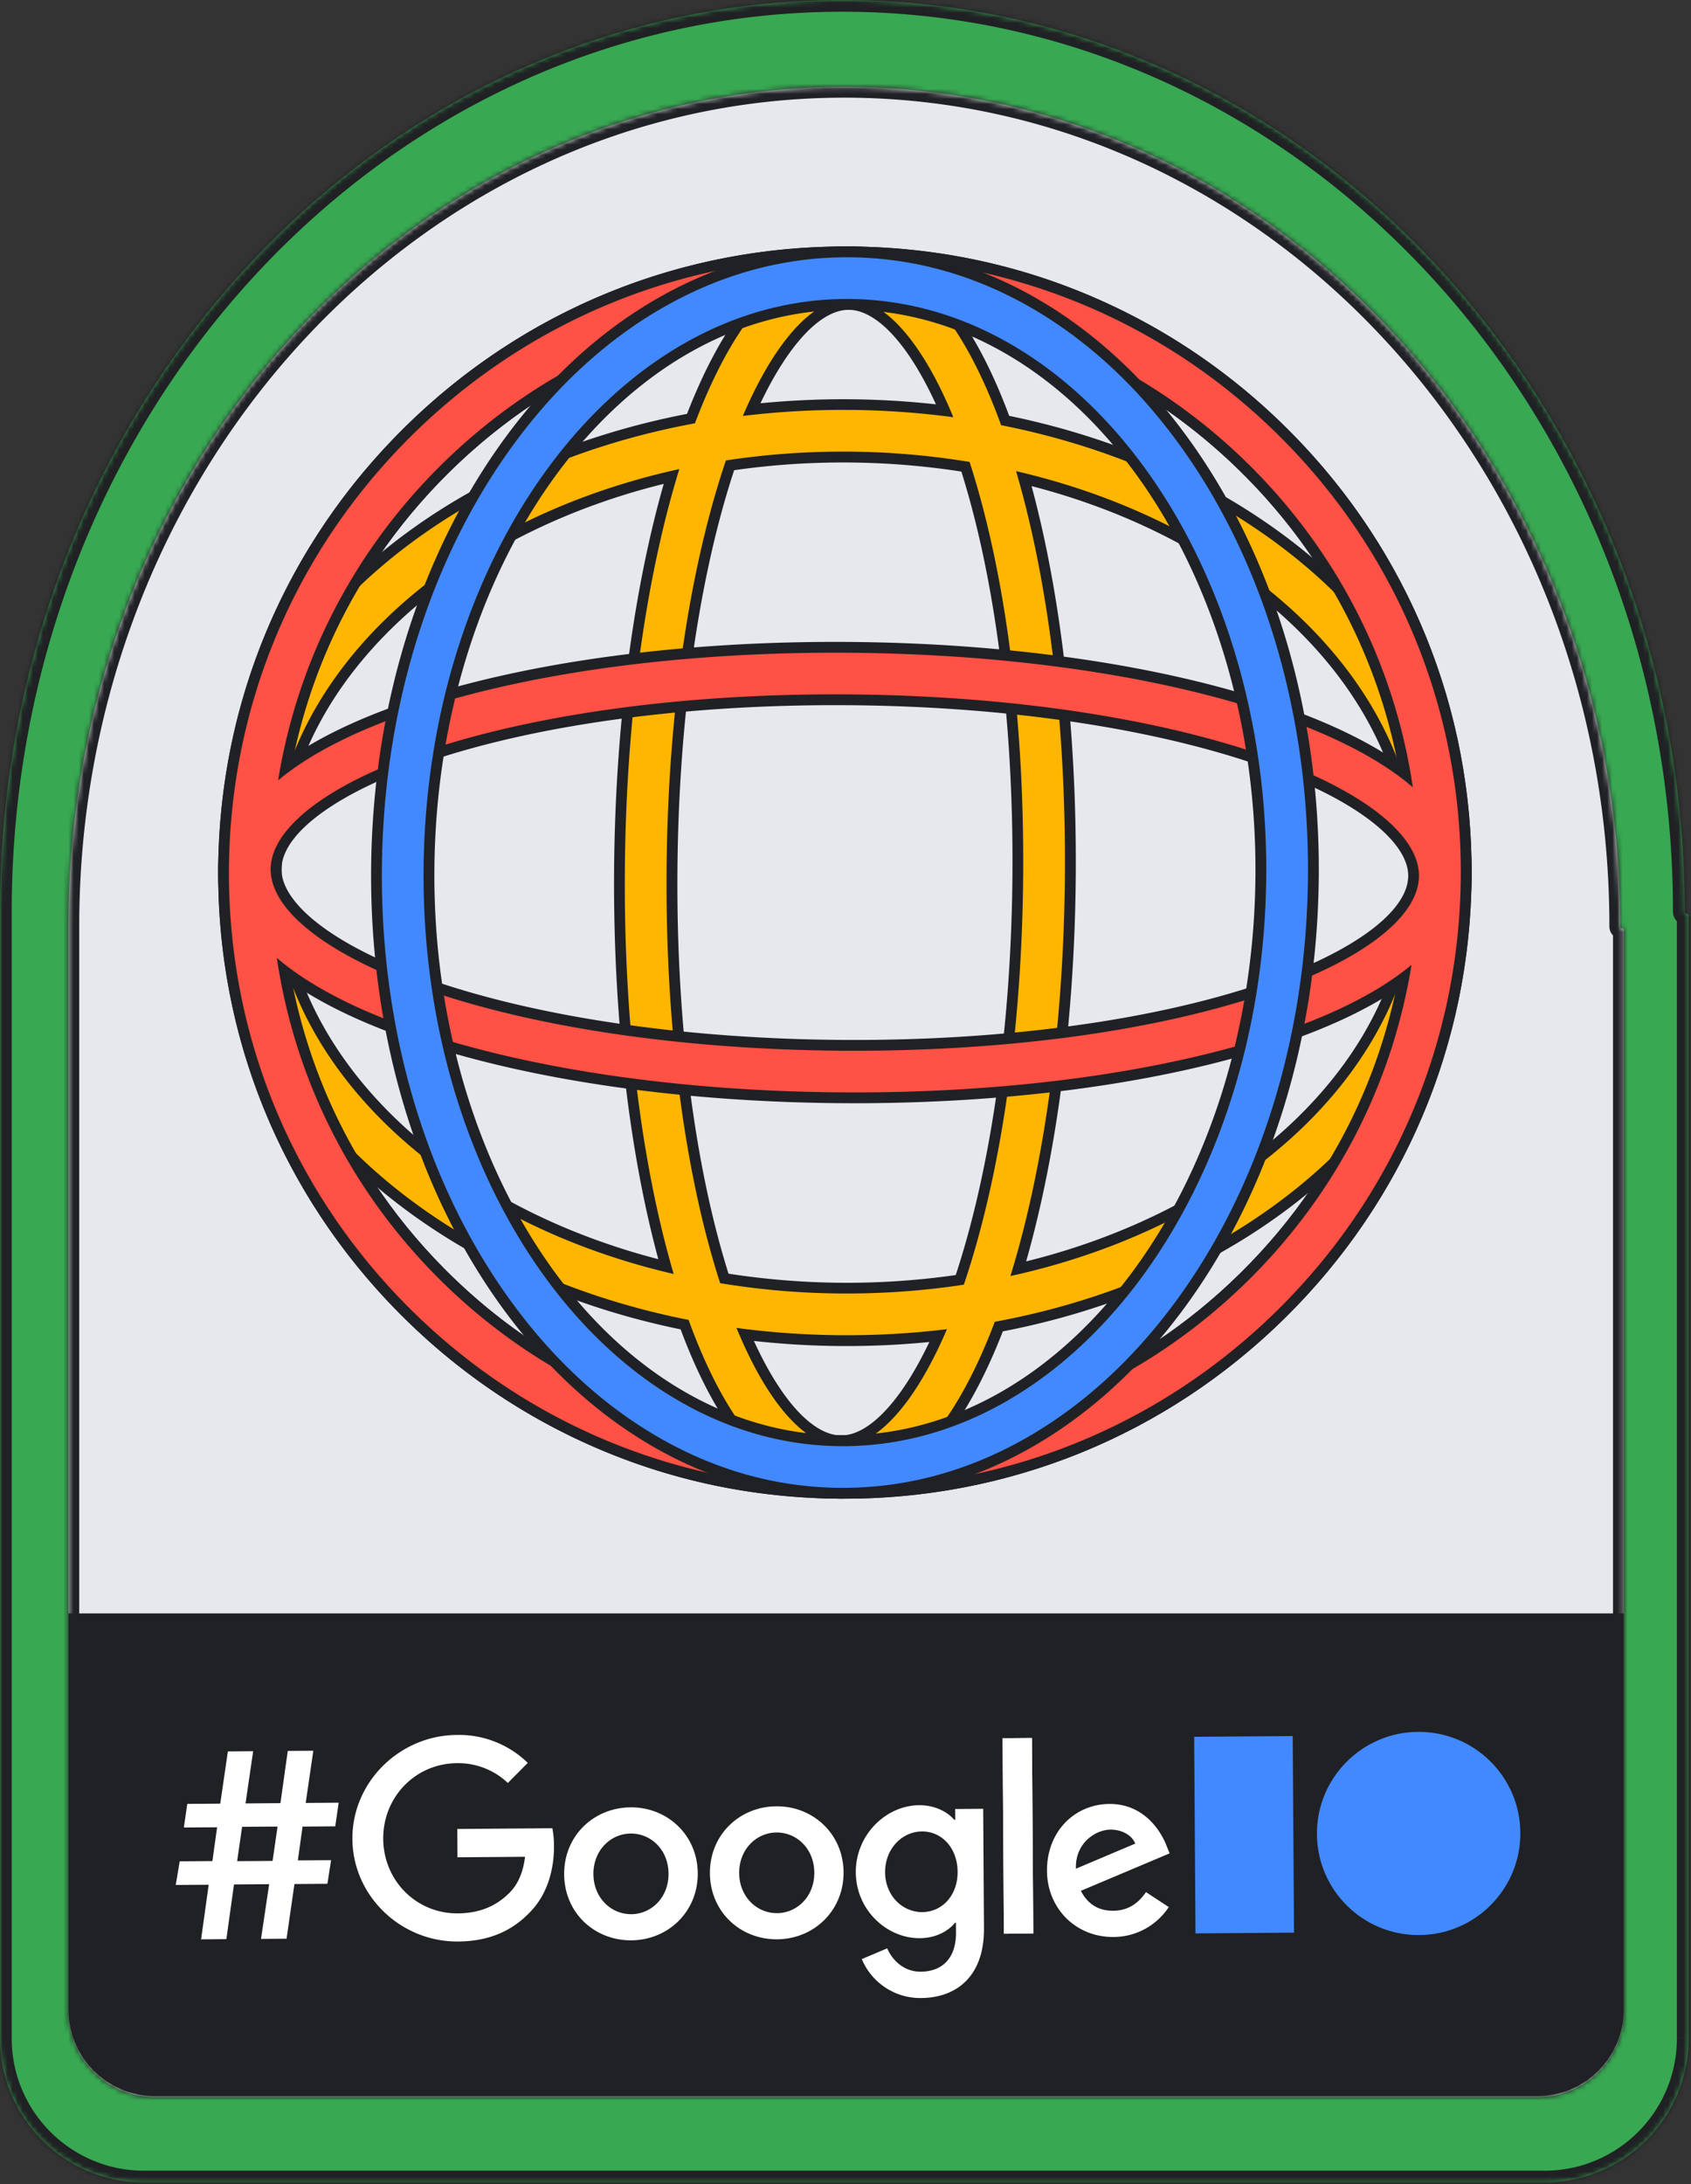
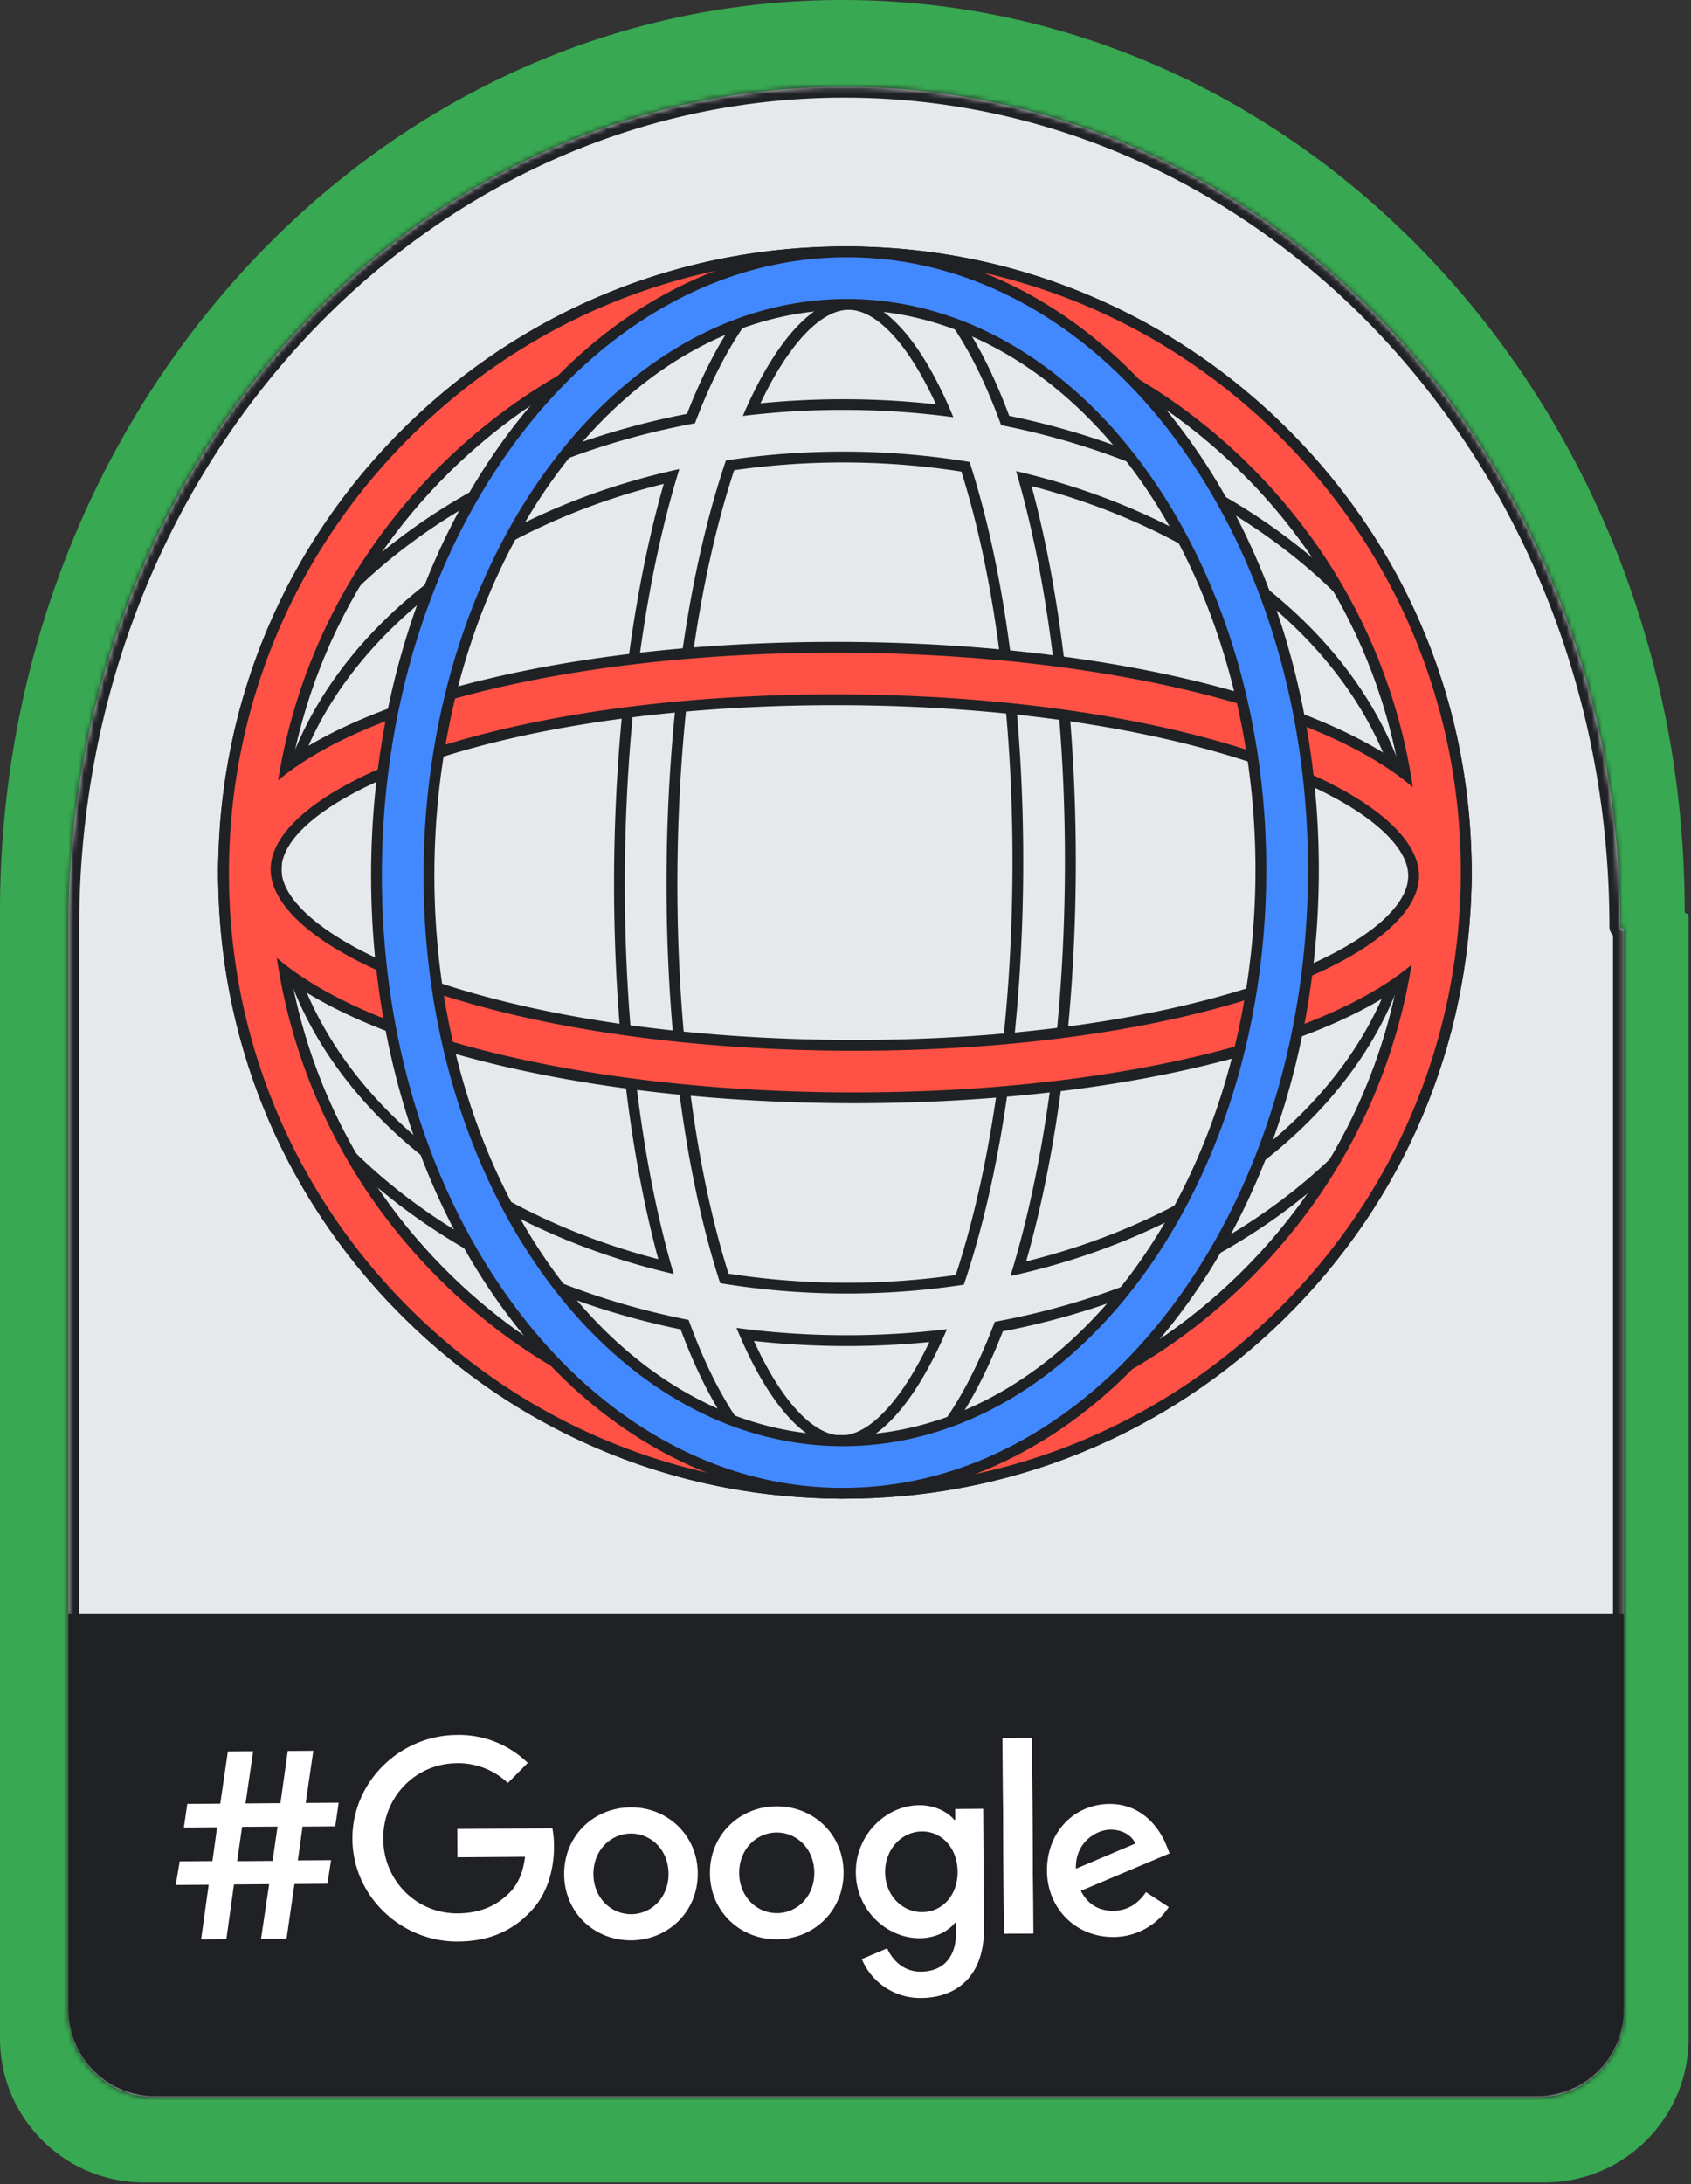
<svg xmlns="http://www.w3.org/2000/svg" width="333" height="430" fill="none">
  <rect width="100%" height="100%" fill="#333333" stroke="none" />
  <mask id="a" fill="#fff">
    <path fill-rule="evenodd" d="M332.142 179.858a.385.385 0 0 1-.385-.386v-.03C331.757 80.339 257.49 0 165.878 0S0 80.339 0 179.442a197.638 197.638 0 0 0 0 .416V401.3c0 15.663 12.697 28.36 28.36 28.36h275.806c15.663 0 28.36-12.697 28.36-28.36V180.242a.384.384 0 0 0-.384-.384Z" clip-rule="evenodd" />
  </mask>
  <path fill="#38A852" fill-rule="evenodd" d="M332.142 179.858a.385.385 0 0 1-.385-.386v-.03C331.757 80.339 257.49 0 165.878 0S0 80.339 0 179.442a197.638 197.638 0 0 0 0 .416V401.3c0 15.663 12.697 28.36 28.36 28.36h275.806c15.663 0 28.36-12.697 28.36-28.36V180.242a.384.384 0 0 0-.384-.384Z" clip-rule="evenodd" />
-   <path fill="#202124" d="m0 179.857 2.31-.005-2.31.005Zm331.757-.385h2.309-2.309Zm-2.31-.03v.03h4.619v-.03h-4.619ZM165.878 2.309c90.17 0 163.569 79.13 163.569 177.133h4.619c0-100.204-75.133-181.751-168.188-181.751v4.618ZM2.309 179.442C2.31 81.44 75.71 2.309 165.878 2.309v-4.618C72.823-2.31-2.309 79.238-2.309 179.442h4.618Zm0 .41v-.41h-4.618v.42l4.619-.01Zm0 221.448V179.858h-4.618V401.3h4.618Zm301.857 26.051H28.36v4.618h275.806v-4.618Zm26.051-247.109V401.3h4.619V180.242h-4.619Zm4.619 0a2.694 2.694 0 0 0-2.694-2.694v4.619a1.925 1.925 0 0 1-1.925-1.925h4.619Zm-30.67 251.727c16.938 0 30.67-13.731 30.67-30.669h-4.619c0 14.387-11.663 26.051-26.051 26.051v4.618ZM0 177.548c-1.139 0-2.31.902-2.31 2.31h4.62c0 1.407-1.17 2.309-2.31 2.309v-4.619Zm-2.309 2.314a2.31 2.31 0 0 1 2.31-2.314v4.619a2.31 2.31 0 0 0 2.309-2.315l-4.619.01Zm0 221.438c0 16.938 13.731 30.669 30.67 30.669v-4.618c-14.388 0-26.052-11.664-26.052-26.051h-4.618Zm331.756-221.828a2.696 2.696 0 0 0 2.695 2.695v-4.619c1.065 0 1.924.865 1.924 1.924h-4.619Z" mask="url(#a)" />
  <mask id="b" fill="#fff">
    <path fill-rule="evenodd" d="M319.411 182.769a.354.354 0 0 1-.354-.355v-.028c0-91.284-68.408-165.285-152.792-165.285-84.385 0-152.792 74-152.792 165.285V395.848c0 9.398 7.618 17.017 17.016 17.017h272.26c9.398 0 17.017-7.619 17.017-17.017V183.123a.355.355 0 0 0-.355-.354Z" clip-rule="evenodd" />
  </mask>
  <path fill="#E6E8EB" fill-rule="evenodd" d="M319.411 182.769a.354.354 0 0 1-.354-.355v-.028c0-91.284-68.408-165.285-152.792-165.285-84.385 0-152.792 74-152.792 165.285V395.848c0 9.398 7.618 17.017 17.016 17.017h272.26c9.398 0 17.017-7.619 17.017-17.017V183.123a.355.355 0 0 0-.355-.354Z" clip-rule="evenodd" />
  <path fill="#202124" d="m13.473 182.769-2.127.004 2.127-.004Zm305.584-.355h-2.127 2.127Zm-2.127-.028v.028h4.254v-.028h-4.254ZM166.265 19.228c83.055 0 150.665 72.888 150.665 163.158h4.254c0-92.299-69.206-167.412-154.919-167.412v4.254ZM15.6 182.386c0-90.27 67.61-163.158 150.665-163.158v-4.254c-85.714 0-154.92 75.113-154.92 167.412H15.6Zm0 .378v-.378h-4.254v.387l4.254-.009Zm0 213.084V182.769h-4.254v213.079H15.6Zm287.149 14.889H30.489v4.255h272.26v-4.255Zm14.89-227.614v212.725h4.254V183.123h-4.254Zm4.254 0a2.481 2.481 0 0 0-2.482-2.481v4.254a1.772 1.772 0 0 1-1.772-1.773h4.254Zm-19.144 231.869c10.573 0 19.144-8.571 19.144-19.144h-4.254c0 8.223-6.667 14.889-14.89 14.889v4.255ZM13.473 180.642c-1.163 0-2.127.94-2.127 2.127H15.6a2.127 2.127 0 0 1-2.127 2.127v-4.254Zm-2.127 2.131a2.127 2.127 0 0 1 2.127-2.131v4.254c1.176 0 2.13-.955 2.127-2.132l-4.254.009Zm0 213.075c0 10.573 8.57 19.144 19.143 19.144v-4.255c-8.223 0-14.89-6.666-14.89-14.889h-4.253ZM316.93 182.414a2.48 2.48 0 0 0 2.481 2.482v-4.254c.982 0 1.773.796 1.773 1.772h-4.254Z" mask="url(#b)" />
  <path fill="#202124" d="M13.47 317.636h306.294v77.992c0 9.397-7.619 17.016-17.017 17.016H30.487c-9.398 0-17.016-7.619-17.016-17.016v-77.992Z" />
-   <path fill="#FF5145" d="M111.717 281.229c-11.995-5.982-22.913-13.911-32.452-23.568-22.944-23.22-35.457-53.984-35.226-86.627.232-32.642 13.167-63.249 36.44-86.192 23.269-22.936 54.083-35.461 86.766-35.259 18.965.115 37.067 4.407 53.805 12.754 11.996 5.98 22.914 13.91 32.452 23.567 22.945 23.22 35.458 53.984 35.226 86.627-.228 32.636-13.173 63.246-36.439 86.192-23.27 22.936-54.083 35.461-86.766 35.259-18.965-.115-37.067-4.407-53.806-12.753ZM216.42 71.586c-15.324-7.641-31.892-11.564-49.259-11.674-29.918-.186-58.126 11.28-79.43 32.283-21.3 20.997-33.147 49.019-33.36 78.901-.212 29.881 11.243 58.044 32.253 79.302 8.734 8.843 18.735 16.102 29.71 21.575 15.319 7.638 31.893 11.564 49.253 11.671 29.919.185 58.126-11.28 79.43-32.284 21.3-20.997 33.148-49.019 33.36-78.9.212-29.882-11.242-58.044-32.253-79.303-8.733-8.843-18.735-16.102-29.71-21.574l.006.003Z" />
  <path fill="#202124" d="M220.569 63.293c11.787 5.877 22.651 13.724 32.177 23.359 22.744 23.017 35.153 53.516 34.921 85.873-.225 32.361-13.059 62.702-36.125 85.439-23.067 22.736-53.614 35.157-86.012 34.954-18.831-.112-36.975-4.48-53.339-12.64-11.787-5.877-22.65-13.724-32.176-23.358-22.745-23.018-35.154-53.517-34.922-85.874.225-32.361 13.059-62.702 36.125-85.438 23.067-22.737 53.614-35.158 86.012-34.955 18.832.112 36.975 4.48 53.339 12.64ZM115.866 272.936c15.255 7.606 32.168 11.677 49.726 11.787 30.203.186 58.68-11.391 80.184-32.587 21.503-21.197 33.468-49.486 33.68-79.652.213-30.166-11.353-58.598-32.557-80.056-8.876-8.985-19.008-16.301-29.995-21.78-15.255-7.606-32.168-11.678-49.726-11.787-30.203-.186-58.681 11.39-80.184 32.587-21.503 21.197-33.468 49.485-33.68 79.652-.213 30.166 11.353 58.597 32.557 80.055 8.876 8.986 19.007 16.302 29.995 21.781ZM221.521 61.392c-16.885-8.419-35.148-12.752-54.272-12.867-32.962-.199-64.042 12.431-87.517 35.573-23.473 23.137-36.528 54.016-36.757 86.937-.232 32.927 12.386 63.958 35.54 87.377 9.624 9.739 20.64 17.741 32.737 23.773 16.885 8.419 35.148 12.752 54.272 12.867 32.962.199 64.042-12.431 87.517-35.573 23.473-23.136 36.528-54.015 36.757-86.936.228-32.922-12.386-63.958-35.54-87.378-9.624-9.738-20.64-17.74-32.737-23.773ZM116.817 271.035c-10.873-5.422-20.773-12.614-29.43-21.372-20.811-21.056-32.155-48.95-31.95-78.549.207-29.6 11.943-57.353 33.044-78.157C109.582 72.154 137.52 60.8 167.156 60.98c17.196.104 33.614 3.992 48.787 11.557 10.873 5.422 20.774 12.615 29.431 21.372 20.811 21.056 32.155 48.95 31.949 78.549-.207 29.6-11.943 57.353-33.043 78.157-21.101 20.804-49.039 32.158-78.676 31.978-17.195-.103-33.614-3.992-48.787-11.557Z" />
-   <path fill="#FFB600" d="M156.837 291.856c-3.71-1.85-7.263-4.928-10.563-9.146-4.264-5.459-8.118-12.827-11.462-21.928-12.725-2.561-24.741-6.636-35.735-12.118-6.828-3.405-13.254-7.362-19.103-11.758-11.28-8.49-20.133-18.375-26.318-29.399-6.482-11.552-9.72-23.823-9.634-36.47.087-12.646 3.5-24.878 10.137-36.349 6.335-10.948 15.327-20.729 26.729-29.072 15.41-11.285 34.476-19.305 55.167-23.206 3.469-9.052 7.43-16.38 11.767-21.784 5.914-7.367 12.448-11.083 19.398-11.038 2.97.017 5.89.736 8.68 2.127 3.709 1.85 7.263 4.928 10.563 9.146 4.263 5.46 8.118 12.828 11.461 21.928 12.726 2.562 24.741 6.637 35.735 12.119 6.829 3.405 13.261 7.364 19.104 11.758 11.282 8.483 20.133 18.375 26.317 29.398 6.476 11.55 9.721 23.823 9.634 36.47-.087 12.647-3.5 24.878-10.143 36.346-6.335 10.948-15.327 20.73-26.729 29.073-15.409 11.284-34.476 19.304-55.167 23.205-3.469 9.052-7.429 16.379-11.767 21.785-5.92 7.363-12.448 11.082-19.401 11.044-2.97-.017-5.89-.737-8.68-2.128l.01-.003Zm-10.114-29.149c4.469 10.319 9.69 17.348 14.781 19.887 1.389.692 2.765 1.046 4.093 1.051 6.281.036 13.221-7.483 19.161-20.711a163.884 163.884 0 0 1-19.022.981 165.585 165.585 0 0 1-19.01-1.214l-.003.006ZM132.224 93.784c-21.762 5.06-41.315 15.158-55.212 28.534-14.693 14.144-22.52 31.014-22.648 48.778-.187 27.266 18.218 52.782 49.248 68.255 8.534 4.255 17.785 7.617 27.524 10.003-6.11-21.698-9.357-49.243-9.158-77.849.2-28.605 3.833-56.109 10.249-77.727l-.003.006Zm11.527-2.185c-7.164 21.421-11.215 49.792-11.428 79.974-.212 30.183 3.447 58.598 10.308 80.109a152.5 152.5 0 0 0 23.175 1.913c7.787.051 15.589-.499 23.198-1.629 7.158-21.424 11.216-49.792 11.428-79.974.213-30.183-3.446-58.598-10.308-80.109a152.526 152.526 0 0 0-46.373-.284Zm57.862 2.609c6.111 21.698 9.357 49.243 9.158 77.849-.203 28.596-3.833 56.108-10.249 77.727 21.762-5.061 41.315-15.158 55.212-28.534 14.693-14.143 22.519-31.014 22.651-48.784.187-27.266-18.218-52.783-49.248-68.255-8.534-4.255-17.785-7.617-27.524-10.003Zm-30.368-33.24c-1.389-.692-2.765-1.046-4.093-1.051-6.281-.036-13.221 7.483-19.161 20.71a165.742 165.742 0 0 1 19.023-.98c6.375.036 12.76.45 19.009 1.214-4.469-10.32-9.684-17.345-14.781-19.887l.003-.006Z" />
  <path fill="#202124" d="M175.442 52.66c3.57 1.78 6.984 4.74 10.195 8.851 4.289 5.488 8.153 12.948 11.509 22.197 12.821 2.53 24.979 6.621 36.049 12.141 6.746 3.364 13.09 7.263 18.939 11.66 11.158 8.398 19.92 18.182 26.029 29.073 6.39 11.387 9.581 23.484 9.494 35.94-.09 12.464-3.452 24.514-10 35.824-6.262 10.818-15.159 20.489-26.434 28.752-15.606 11.424-34.629 19.308-55.325 23.127-3.486 9.21-7.446 16.617-11.816 22.054-5.701 7.1-11.953 10.68-18.563 10.638-2.819-.02-5.564-.693-8.214-2.014-3.57-1.78-6.984-4.741-10.195-8.852-4.289-5.487-8.153-12.947-11.509-22.197-12.821-2.53-24.979-6.621-36.05-12.14-6.746-3.364-13.089-7.264-18.938-11.66-11.165-8.402-19.92-18.182-26.029-29.073-6.39-11.388-9.581-23.484-9.494-35.941.09-12.463 3.452-24.514 10-35.823 6.262-10.818 15.153-20.492 26.434-28.753 15.6-11.427 34.629-19.307 55.325-23.126 3.485-9.211 7.446-16.617 11.815-22.054 5.701-7.1 11.954-10.68 18.564-10.638 2.818.02 5.564.692 8.214 2.014Zm-29.161 29.23a163.028 163.028 0 0 1 20.734-1.188c7.016.039 13.941.53 20.719 1.44-4.758-11.563-10.375-19.32-16.005-22.127-1.522-.759-3.05-1.157-4.559-1.165-7.076-.045-14.632 8.419-20.889 23.04Zm52.699 169.327c46.292-10.127 80.202-41.501 80.463-78.745.202-28.691-19.619-54.146-49.831-69.211-9.003-4.49-18.929-8.053-29.521-10.508 6.424 21.91 9.822 49.816 9.613 79.295-.209 29.48-3.997 57.341-10.724 79.169Zm-57.162 1.406a152.462 152.462 0 0 0 23.981 2.03c8.23.051 16.257-.554 24.003-1.735 7.326-21.6 11.475-50.31 11.688-80.92.212-30.61-3.535-59.371-10.555-81.056a152.583 152.583 0 0 0-23.981-2.03c-8.23-.05-16.257.554-24.003 1.735-7.325 21.601-11.475 50.311-11.688 80.921-.212 30.61 3.535 59.371 10.555 81.055Zm-38.677-12.319c9.004 4.49 18.93 8.054 29.522 10.509-6.424-21.91-9.823-49.816-9.614-79.296.209-29.479 3.997-57.34 10.724-79.168-46.291 10.127-80.202 41.501-80.463 78.745-.202 28.691 19.62 54.146 49.831 69.21Zm57.89 43.25c1.528.762 3.049 1.156 4.559 1.165 7.076.045 14.632-8.419 20.888-23.04a162.943 162.943 0 0 1-20.734 1.188 163.1 163.1 0 0 1-20.712-1.437c4.758 11.563 10.375 19.32 16.005 22.127m15.366-232.785c-2.942-1.467-6.02-2.218-9.156-2.238-7.298-.045-14.105 3.804-20.238 11.434-4.315 5.377-8.26 12.609-11.719 21.515-20.624 3.974-39.628 12.01-55.015 23.282-11.519 8.434-20.606 18.327-27.02 29.402-6.733 11.629-10.196 24.041-10.283 36.878-.087 12.837 3.2 25.281 9.767 36.995 6.254 11.154 15.21 21.152 26.606 29.725 5.9 4.437 12.38 8.428 19.271 11.865 10.906 5.438 22.816 9.5 35.418 12.087 3.334 8.946 7.17 16.226 11.414 21.659 3.395 4.345 7.073 7.524 10.921 9.443 2.942 1.467 6.021 2.218 9.156 2.238 7.298.045 14.105-3.804 20.238-11.434 4.315-5.377 8.26-12.609 11.72-21.515 20.623-3.975 39.627-12.01 55.014-23.282 11.519-8.435 20.606-18.327 27.021-29.402 6.735-11.636 10.195-24.041 10.282-36.878.094-12.833-3.199-25.281-9.767-36.995-6.254-11.154-15.203-21.149-26.606-29.725-5.899-4.437-12.379-8.428-19.271-11.865-10.905-5.438-22.816-9.5-35.418-12.087-3.334-8.946-7.176-16.229-11.414-21.659-3.395-4.345-7.072-7.524-10.921-9.443Zm-26.644 28.616c5.518-11.625 11.91-18.428 17.408-18.394 1.16.008 2.38.324 3.623.944 4.597 2.292 9.336 8.51 13.523 17.667a165.664 165.664 0 0 0-17.269-1.003 166.89 166.89 0 0 0-17.282.796l-.003-.01Zm53.381 16.31c9.013 2.333 17.592 5.518 25.536 9.48 30.656 15.285 48.845 40.441 48.658 67.296-.119 17.475-7.837 34.083-22.318 48.023-13.38 12.882-32.077 22.694-52.944 27.836 6.117-21.435 9.582-48.333 9.775-76.261.194-27.928-2.888-54.869-8.707-76.374Zm-58.569-3.127a151.475 151.475 0 0 1 22.383-1.521c7.504.044 15.021.65 22.364 1.793 6.7 21.327 10.27 49.366 10.057 79.153-.212 29.787-4.168 57.778-11.168 79.027a151.43 151.43 0 0 1-22.383 1.521 152.392 152.392 0 0 1-22.363-1.793c-6.7-21.327-10.27-49.366-10.058-79.153.213-29.787 4.169-57.778 11.168-79.027Zm-40.469 145.846c-30.656-15.286-48.845-40.442-48.658-67.296.12-17.476 7.838-34.084 22.318-48.024 13.38-12.882 32.077-22.693 52.945-27.836-6.118 21.435-9.583 48.333-9.776 76.261-.193 27.928 2.889 54.869 8.707 76.374-9.013-2.333-17.591-5.518-25.536-9.479Zm44.36 25.578c5.697.632 11.486.97 17.269 1.003 5.783.034 11.578-.228 17.282-.796-5.518 11.625-11.91 18.429-17.407 18.395-1.161-.009-2.381-.324-3.624-.944-4.597-2.292-9.336-8.51-13.523-17.667l.003.009Z" />
  <path fill="#FF5145" d="M111.71 281.229c-11.996-5.982-22.914-13.911-32.453-23.568-22.944-23.22-35.457-53.984-35.225-86.627.231-32.642 13.166-63.249 36.439-86.192 23.269-22.936 54.083-35.461 86.766-35.259 18.965.115 37.067 4.407 53.805 12.754 11.996 5.98 22.914 13.91 32.452 23.567 22.945 23.22 35.458 53.984 35.226 86.627-.228 32.636-13.173 63.246-36.439 86.192-23.269 22.936-54.083 35.461-86.766 35.259-18.965-.115-37.067-4.407-53.799-12.75l-.006-.003Zm-55.697-90.082c3.872 22.434 14.42 42.878 30.604 59.251 8.733 8.843 18.734 16.102 29.71 21.575 15.324 7.641 31.892 11.564 49.259 11.674 29.918.185 58.126-11.28 79.429-32.283 16.418-16.181 27.247-36.486 31.434-58.875-6.338 4.7-15.009 8.871-25.808 12.4-22.703 7.434-52.736 11.418-84.585 11.228-31.84-.194-61.821-4.543-84.415-12.255-5.421-1.848-10.348-3.877-14.66-6.026-4.31-2.15-7.886-4.345-10.974-6.692l.006.003Zm205.004-36.222c-3.906-1.947-8.373-3.787-13.268-5.451-21.566-7.358-50.378-11.512-81.133-11.703-30.756-.192-59.628 3.611-81.292 10.708-19.038 6.237-30.893 14.9-30.95 22.614-.043 5.702 6.123 11.935 17.358 17.537 3.906 1.948 8.373 3.787 13.267 5.452 21.567 7.358 50.379 11.512 81.134 11.703 30.755.191 59.628-3.612 81.291-10.709 19.036-6.23 30.894-14.9 30.952-22.613.041-5.703-6.124-11.936-17.359-17.538Zm-44.604-83.34c-15.325-7.64-31.893-11.563-49.26-11.673-29.918-.186-58.126 11.28-79.43 32.283-16.417 16.18-27.246 36.485-31.433 58.875 6.338-4.701 15.01-8.871 25.808-12.401 22.703-7.433 52.736-11.418 84.585-11.227 31.846.197 61.828 4.546 84.415 12.254 5.421 1.848 10.348 3.877 14.659 6.027 4.312 2.15 7.888 4.345 10.975 6.692-3.872-22.434-14.414-42.875-30.603-59.251-8.733-8.843-18.735-16.103-29.71-21.575l-.006-.003Z" />
  <path fill="#202124" d="M220.564 63.293c11.787 5.877 22.65 13.724 32.176 23.359 22.745 23.017 35.154 53.516 34.922 85.873-.225 32.361-13.059 62.702-36.125 85.439-23.067 22.736-53.614 35.157-86.012 34.954-18.832-.112-36.975-4.48-53.339-12.64-11.787-5.877-22.65-13.724-32.177-23.358-22.744-23.018-35.153-53.517-34.921-85.874.225-32.361 13.059-62.702 36.125-85.438 23.067-22.737 53.614-35.158 86.011-34.955 18.832.112 36.976 4.48 53.34 12.64ZM54.772 153.63c.393-.327.796-.657 1.21-.98 6.313-4.919 15.21-9.286 26.449-12.968 22.593-7.401 52.511-11.364 84.243-11.176 31.729.193 61.593 4.524 84.079 12.197 5.399 1.845 10.249 3.836 14.529 5.97 4.584 2.286 8.509 4.734 11.739 7.318.412.332.808.664 1.198.993-3.472-23.548-14.287-45.312-31.335-62.568-8.882-8.989-19.007-16.302-29.995-21.78-15.255-7.607-32.168-11.678-49.726-11.788-30.203-.185-58.68 11.39-80.184 32.588-17.296 17.048-28.407 38.677-32.21 62.184m16.478 35.964c3.912 1.95 8.398 3.799 13.397 5.508 21.675 7.396 50.61 11.572 81.477 11.763 30.866.191 59.859-3.631 81.627-10.763 19.784-6.475 31.626-15.302 31.684-23.617.045-6.2-6.466-12.772-17.949-18.497-3.912-1.951-8.398-3.799-13.397-5.509-21.675-7.395-50.61-11.571-81.476-11.762-30.866-.192-59.859 3.631-81.628 10.763-19.783 6.474-31.625 15.302-31.683 23.617-.045 6.2 6.466 12.771 17.948 18.497Zm-3.792 7.307c-4.584-2.285-8.509-4.733-11.74-7.317a73.243 73.243 0 0 1-1.198-.994c3.473 23.549 14.288 45.313 31.336 62.569 8.882 8.989 19.007 16.302 29.995 21.78 15.255 7.607 32.168 11.678 49.725 11.788 30.204.185 58.681-11.391 80.185-32.588 17.296-17.048 28.407-38.677 32.21-62.184-.393.326-.795.656-1.211.979-6.312 4.919-15.209 9.286-26.448 12.968-22.593 7.402-52.511 11.364-84.24 11.17-31.729-.193-61.593-4.524-84.079-12.197-5.399-1.845-10.25-3.836-14.529-5.97M221.51 61.389c-16.884-8.419-35.148-12.752-54.272-12.867-32.961-.199-64.041 12.43-87.517 35.573-23.472 23.136-36.528 54.016-36.756 86.937-.232 32.927 12.386 63.957 35.54 87.377 9.623 9.739 20.64 17.741 32.737 23.773 16.884 8.419 35.148 12.752 54.271 12.867 32.962.199 64.042-12.431 87.518-35.573 23.472-23.136 36.527-54.016 36.756-86.937.229-32.921-12.386-63.957-35.54-87.377-9.624-9.738-20.64-17.74-32.737-23.773ZM57.854 148.675c4.475-21.146 14.993-40.323 30.615-55.72 21.101-20.805 49.039-32.159 78.675-31.98 17.196.105 33.615 3.993 48.787 11.558 10.874 5.422 20.774 12.614 29.431 21.372 15.409 15.592 25.654 34.886 29.833 56.088-2.653-1.821-5.652-3.57-8.974-5.227-4.35-2.168-9.33-4.216-14.792-6.077-22.702-7.749-52.801-12.118-84.751-12.311-31.957-.197-62.114 3.813-84.919 11.275-9.71 3.177-17.735 6.879-23.918 11.016l.013.006Zm14.35 39.011c-10.695-5.333-16.807-11.373-16.775-16.582.052-7.241 11.63-15.527 30.219-21.609 21.559-7.062 50.311-10.846 80.959-10.661 30.647.185 59.341 4.321 80.797 11.647 4.854 1.652 9.273 3.475 13.134 5.401 10.696 5.333 16.808 11.373 16.776 16.582-.052 7.241-11.63 15.527-30.219 21.608-21.559 7.063-50.311 10.847-80.958 10.662-30.648-.185-59.342-4.321-80.798-11.647-4.854-1.652-9.273-3.475-13.134-5.401Zm-5.694 11.109c4.35 2.169 9.323 4.214 14.792 6.078 22.695 7.746 52.8 12.117 84.757 12.314 31.957.197 62.114-3.813 84.919-11.275 9.711-3.177 17.735-6.879 23.918-11.016-4.476 21.146-14.994 40.323-30.616 55.721-21.1 20.804-49.038 32.158-78.675 31.978-17.195-.103-33.614-3.992-48.787-11.557-10.873-5.422-20.773-12.614-29.43-21.372-15.41-15.592-25.654-34.886-29.834-56.088 2.654 1.821 5.652 3.57 8.975 5.227l-.02-.01Z" />
  <path fill="#4289FF" d="M133.469 286.203a80.8 80.8 0 0 1-4.327-2.323c-10.956-6.318-20.741-15.29-29.084-26.669-16.946-23.094-26.149-53.632-25.923-85.991.225-32.36 9.862-62.789 27.123-85.672 8.504-11.275 18.415-20.123 29.457-26.31 11.569-6.477 23.86-9.729 36.522-9.653 11.064.07 21.855 2.68 32.056 7.767a81.32 81.32 0 0 1 4.327 2.324c10.956 6.317 20.741 15.29 29.084 26.669 16.945 23.094 26.148 53.632 25.923 85.991-.225 32.359-9.863 62.788-27.124 85.671-8.503 11.276-18.414 20.124-29.457 26.31-11.568 6.477-23.859 9.729-36.521 9.654-11.064-.071-21.855-2.681-32.056-7.768ZM194.721 66.63c-8.819-4.398-18.092-6.654-27.555-6.71-21.776-.132-42.383 11.346-58.011 32.328-15.708 21.077-24.467 49.15-24.676 79.04-.332 47.054 21.199 89.509 53.565 105.647 8.813 4.395 18.085 6.651 27.555 6.71 45.162.275 82.256-49.679 82.693-111.364.332-47.054-21.199-89.51-53.565-105.648l-.006-.003Z" />
  <path fill="#202124" d="M198.821 58.312a79.321 79.321 0 0 1 4.27 2.295c10.826 6.245 20.504 15.115 28.764 26.375 16.809 22.907 25.942 53.22 25.717 85.358-.225 32.137-9.786 62.335-26.911 85.041-8.418 11.152-18.221 19.911-29.131 26.021-11.407 6.392-23.52 9.59-35.992 9.514-10.921-.071-21.525-2.643-31.587-7.66a79.269 79.269 0 0 1-4.27-2.295c-10.825-6.245-20.503-15.116-28.763-26.375-16.81-22.907-25.943-53.22-25.717-85.358.225-32.138 9.786-62.335 26.911-85.041 8.418-11.152 18.221-19.911 29.13-26.021 11.407-6.392 23.521-9.59 35.992-9.514 10.922.07 21.526 2.643 31.587 7.66Zm-61.252 219.573c8.743 4.36 18.181 6.762 28.027 6.827 45.746.281 83.324-50.152 83.759-112.417.341-48.862-22.29-90.718-54.155-106.606-8.743-4.36-18.18-6.762-28.027-6.827-45.746-.281-83.324 50.152-83.758 112.417-.342 48.862 22.289 90.718 54.154 106.606Zm62.21-221.47c-10.353-5.163-21.297-7.818-32.522-7.882-12.852-.075-25.315 3.218-37.048 9.788-11.173 6.255-21.191 15.208-29.784 26.597-17.4 23.068-27.114 53.712-27.342 86.299-.229 32.587 9.05 63.353 26.126 86.631 8.435 11.496 18.331 20.563 29.413 26.96a84.628 84.628 0 0 0 4.384 2.352c10.354 5.162 21.297 7.817 32.523 7.881 12.852.075 25.314-3.218 37.048-9.788 11.172-6.255 21.187-15.202 29.783-26.597 17.4-23.067 27.114-53.712 27.342-86.299.229-32.587-9.05-63.353-26.126-86.63-8.434-11.497-18.331-20.564-29.413-26.96a84 84 0 0 0-4.384-2.353Zm-61.258 219.57c-32.018-15.965-53.304-58.037-52.98-104.698.429-61.097 37.04-110.58 81.619-110.31 9.305.056 18.422 2.275 27.089 6.596 32.017 15.965 53.304 58.037 52.979 104.699-.428 61.096-37.04 110.578-81.619 110.309-9.304-.056-18.422-2.275-27.088-6.596Z" />
  <path fill="#fff" d="M69.397 362.068c-.079-11.212 9.283-20.417 20.531-20.503a19.353 19.353 0 0 1 14 5.501l-3.919 3.955a14.185 14.185 0 0 0-10.047-3.896c-8.192.064-14.548 6.699-14.497 14.893.057 8.198 6.49 14.733 14.695 14.675 5.317-.042 8.325-2.194 10.252-4.144 1.576-1.6 2.601-3.898 2.984-7l-13.31.1-.034-5.576 18.721-.144c.215 1.15.326 2.32.32 3.488.031 4.167-1.075 9.336-4.732 13.04-3.56 3.734-8.115 5.731-14.164 5.774-11.248.086-20.727-8.954-20.8-20.163ZM124.307 376.849c-3.972.029-7.415-3.218-7.45-7.882-.028-4.661 3.37-7.963 7.343-7.991 3.972-.029 7.414 3.17 7.45 7.882.035 4.711-3.374 7.968-7.346 7.997m-.136-21.037c-7.251.053-13.123 5.607-13.071 13.197.052 7.59 5.995 13.039 13.239 12.982 7.25-.053 13.116-5.658 13.071-13.197-.052-7.542-5.995-13.039-13.245-12.985l.006.003ZM153.012 376.644c-3.972.029-7.415-3.218-7.45-7.882-.028-4.661 3.37-7.963 7.343-7.991 3.972-.029 7.415 3.17 7.45 7.882.035 4.711-3.373 7.968-7.346 7.997m-.136-21.037c-7.25.053-13.123 5.607-13.071 13.197.052 7.59 5.995 13.039 13.245 12.985 7.251-.053 13.116-5.658 13.071-13.197-.051-7.542-5.994-13.039-13.239-12.982l-.006-.003ZM203.218 342.16l-5.78.043.256 38.494 5.781-.044-.257-38.493Z" />
  <path fill="#fff" d="m203.218 342.16-5.78.043.256 38.494 5.781-.044-.257-38.493ZM218.68 360.207c2.283-.017 4.226 1.108 4.882 2.745l-11.686 4.947c-.183-5.058 3.872-7.665 6.798-7.695m.556 15.971c-2.93.02-5.021-1.302-6.382-3.923l17.481-7.377-.6-1.477c-1.115-2.919-4.469-8.302-11.279-8.248-6.8.051-12.324 5.403-12.272 13.189.045 7.343 5.649 13.054 13.096 13.001a13.06 13.06 0 0 0 10.884-5.892l-4.488-2.941c-1.489 2.185-3.511 3.648-6.44 3.668ZM181.651 376.443c-3.972.029-7.32-3.267-7.353-7.836-.03-4.559 3.277-8.014 7.249-8.043 3.972-.028 7.004 3.319 7.032 7.932.034 4.617-3.016 7.913-6.94 7.941m6.462-20.296.016 2.131h-.197c-1.301-1.539-3.793-2.897-6.918-2.877-6.556.05-12.523 5.849-12.471 13.242.046 7.39 6.095 12.993 12.645 12.939 3.126-.019 5.602-1.429 6.88-3.031h.196l.01 1.884c.033 5.009-2.625 7.707-6.93 7.741-3.522.025-5.722-2.489-6.622-4.597l-5 2.12a12.474 12.474 0 0 0 11.686 7.666c6.752-.05 12.436-4.058 12.371-13.737l-.153-23.522-5.507.044-.006-.003Z" />
-   <path fill="#4289FF" d="m254.565 341.785-19.401.146.258 38.7 19.401-.146-.258-38.7ZM279.234 340.954c-11.058.084-19.969 9.105-19.899 20.155.074 11.045 9.097 19.937 20.162 19.856 11.058-.083 19.969-9.104 19.898-20.155-.073-11.044-9.097-19.936-20.161-19.856Z" />
  <path fill="#fff" d="m41.1 371.052-6.492.048.78-4.656 6.439-.051.927-6.653-6.547.046.676-4.652 6.492-.049 1.5-10.277 4.976-.04-1.499 10.278 6.873-.055 1.445-10.28 5.031-.037-1.499 10.278 6.493-.049-.676 4.652-6.438.051-.927 6.653 6.546-.046-.723 4.652-6.492.049-1.553 10.763-5.03.037 1.602-10.77-6.926.052-1.5 10.765-4.976.04 1.498-10.765v.016Zm12.578-4.69.979-6.762-6.98.05-.98 6.762 6.98-.05Z" />
</svg>